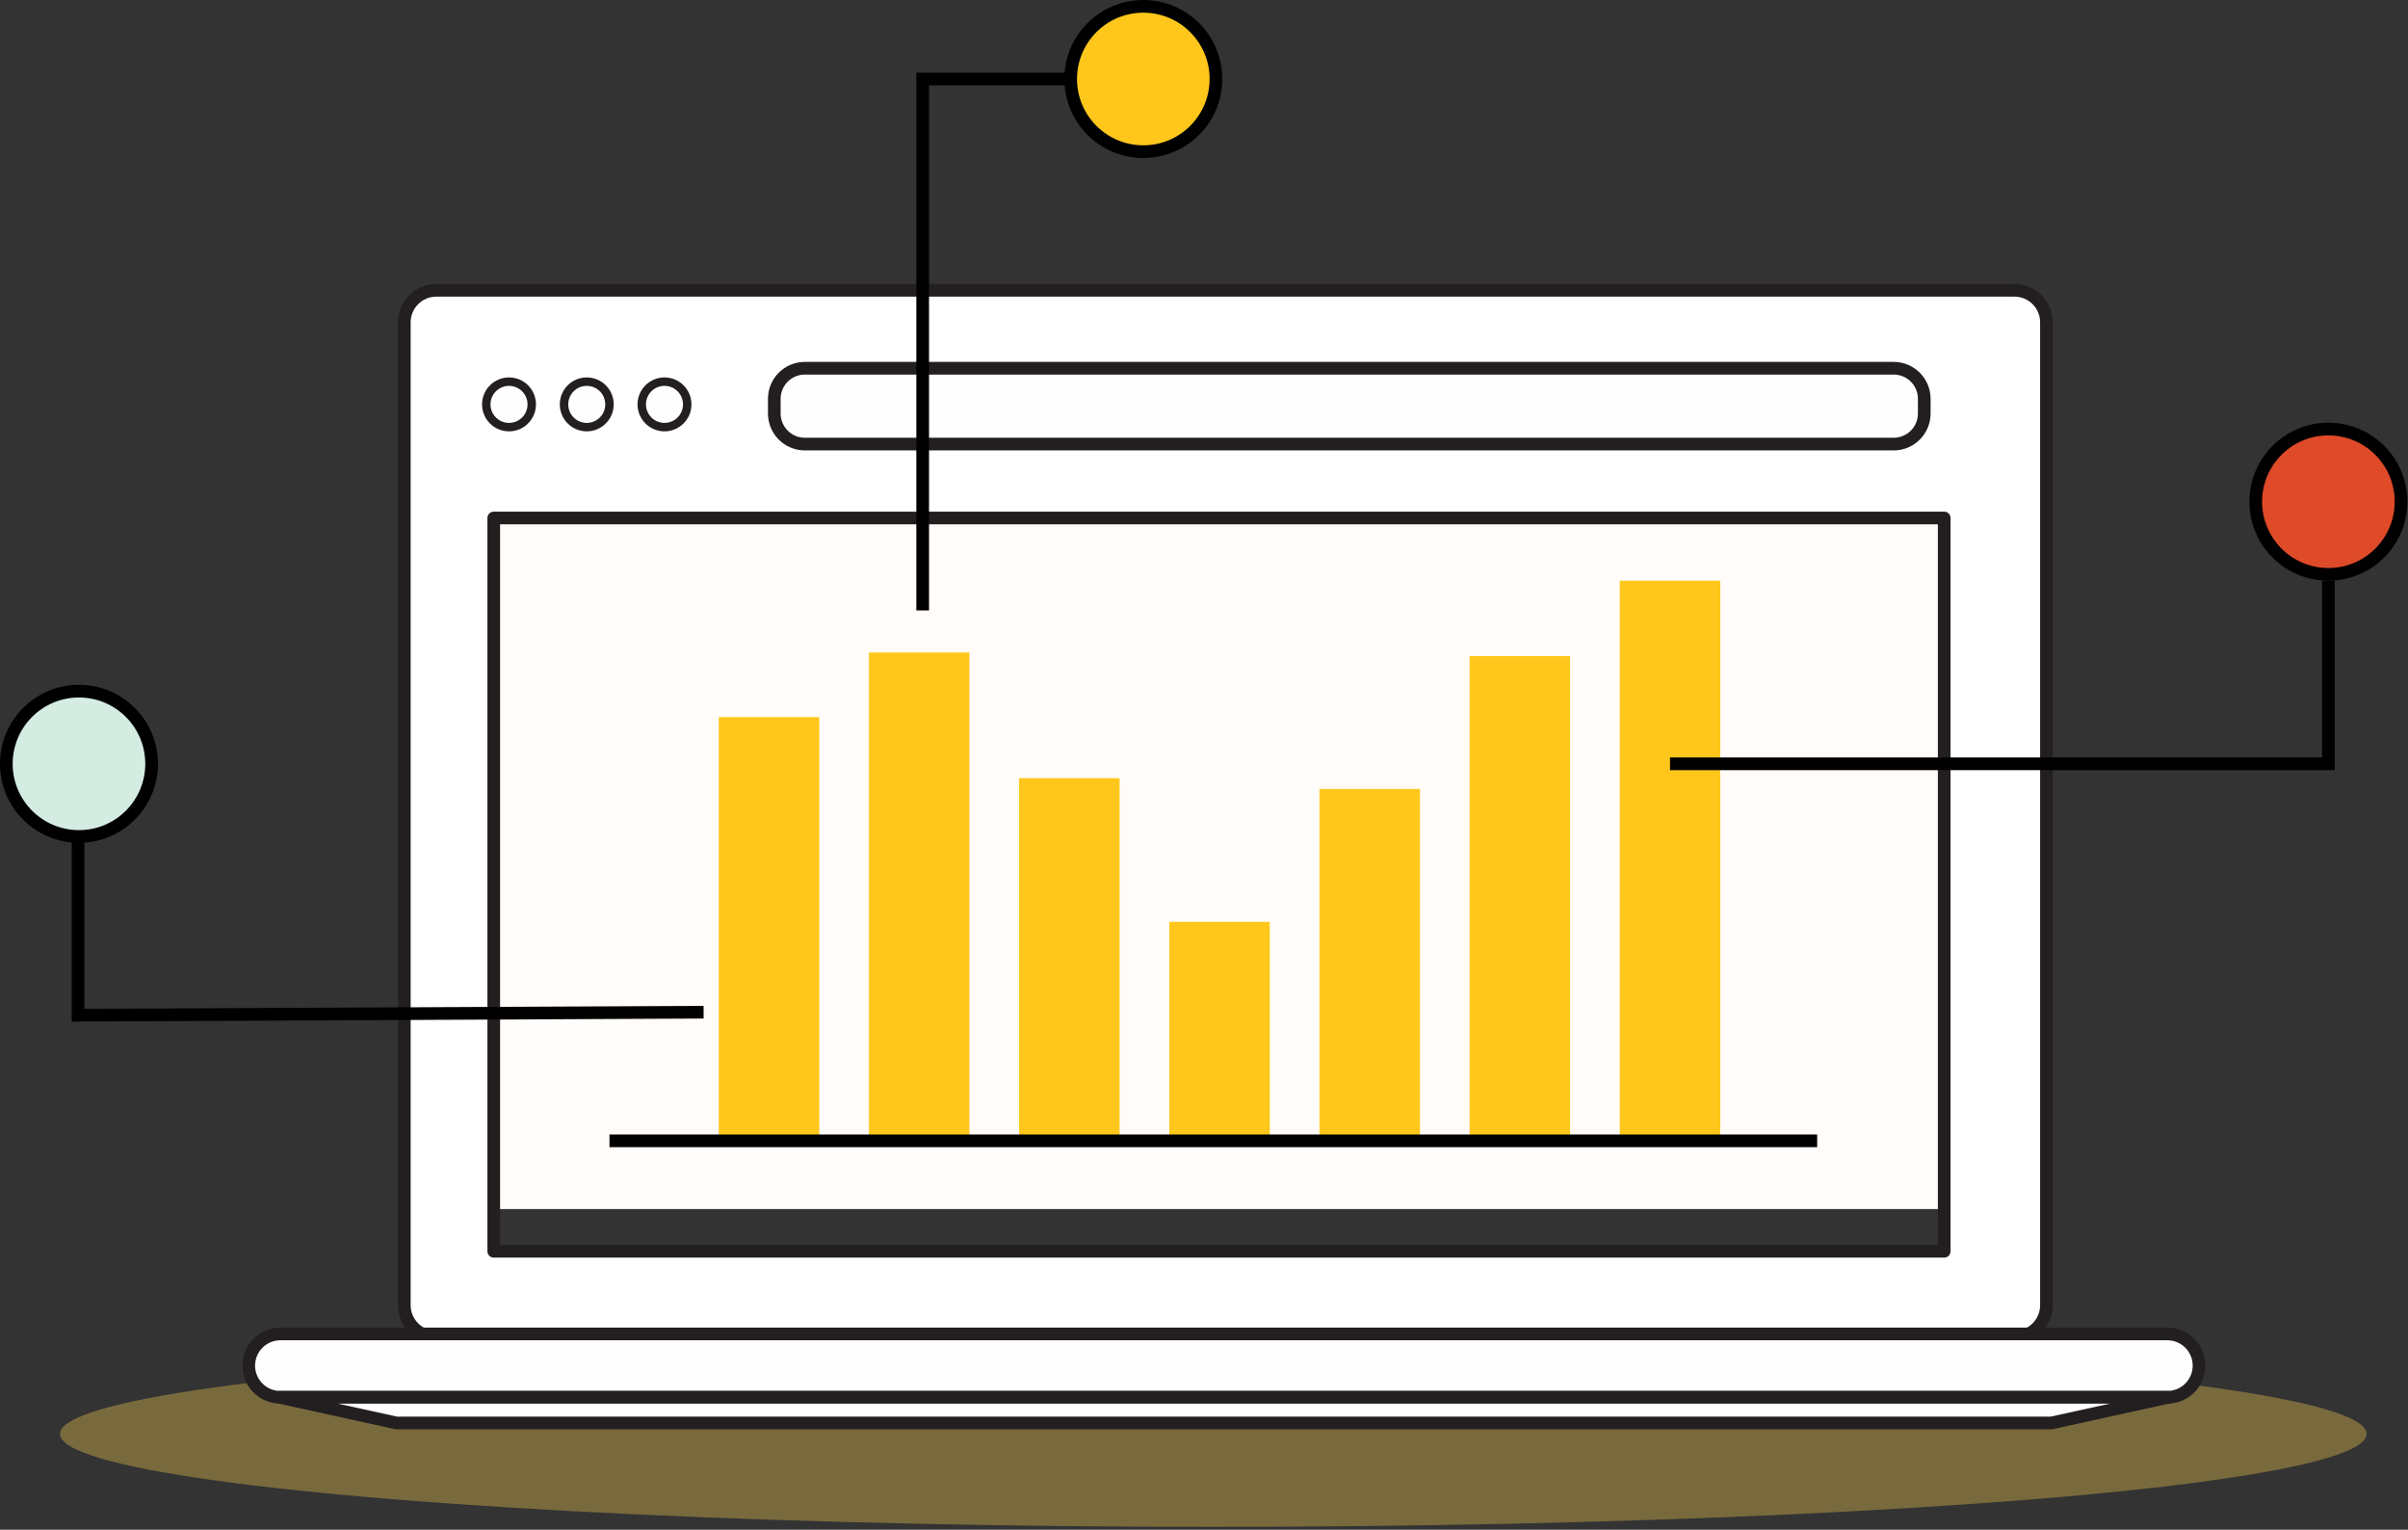
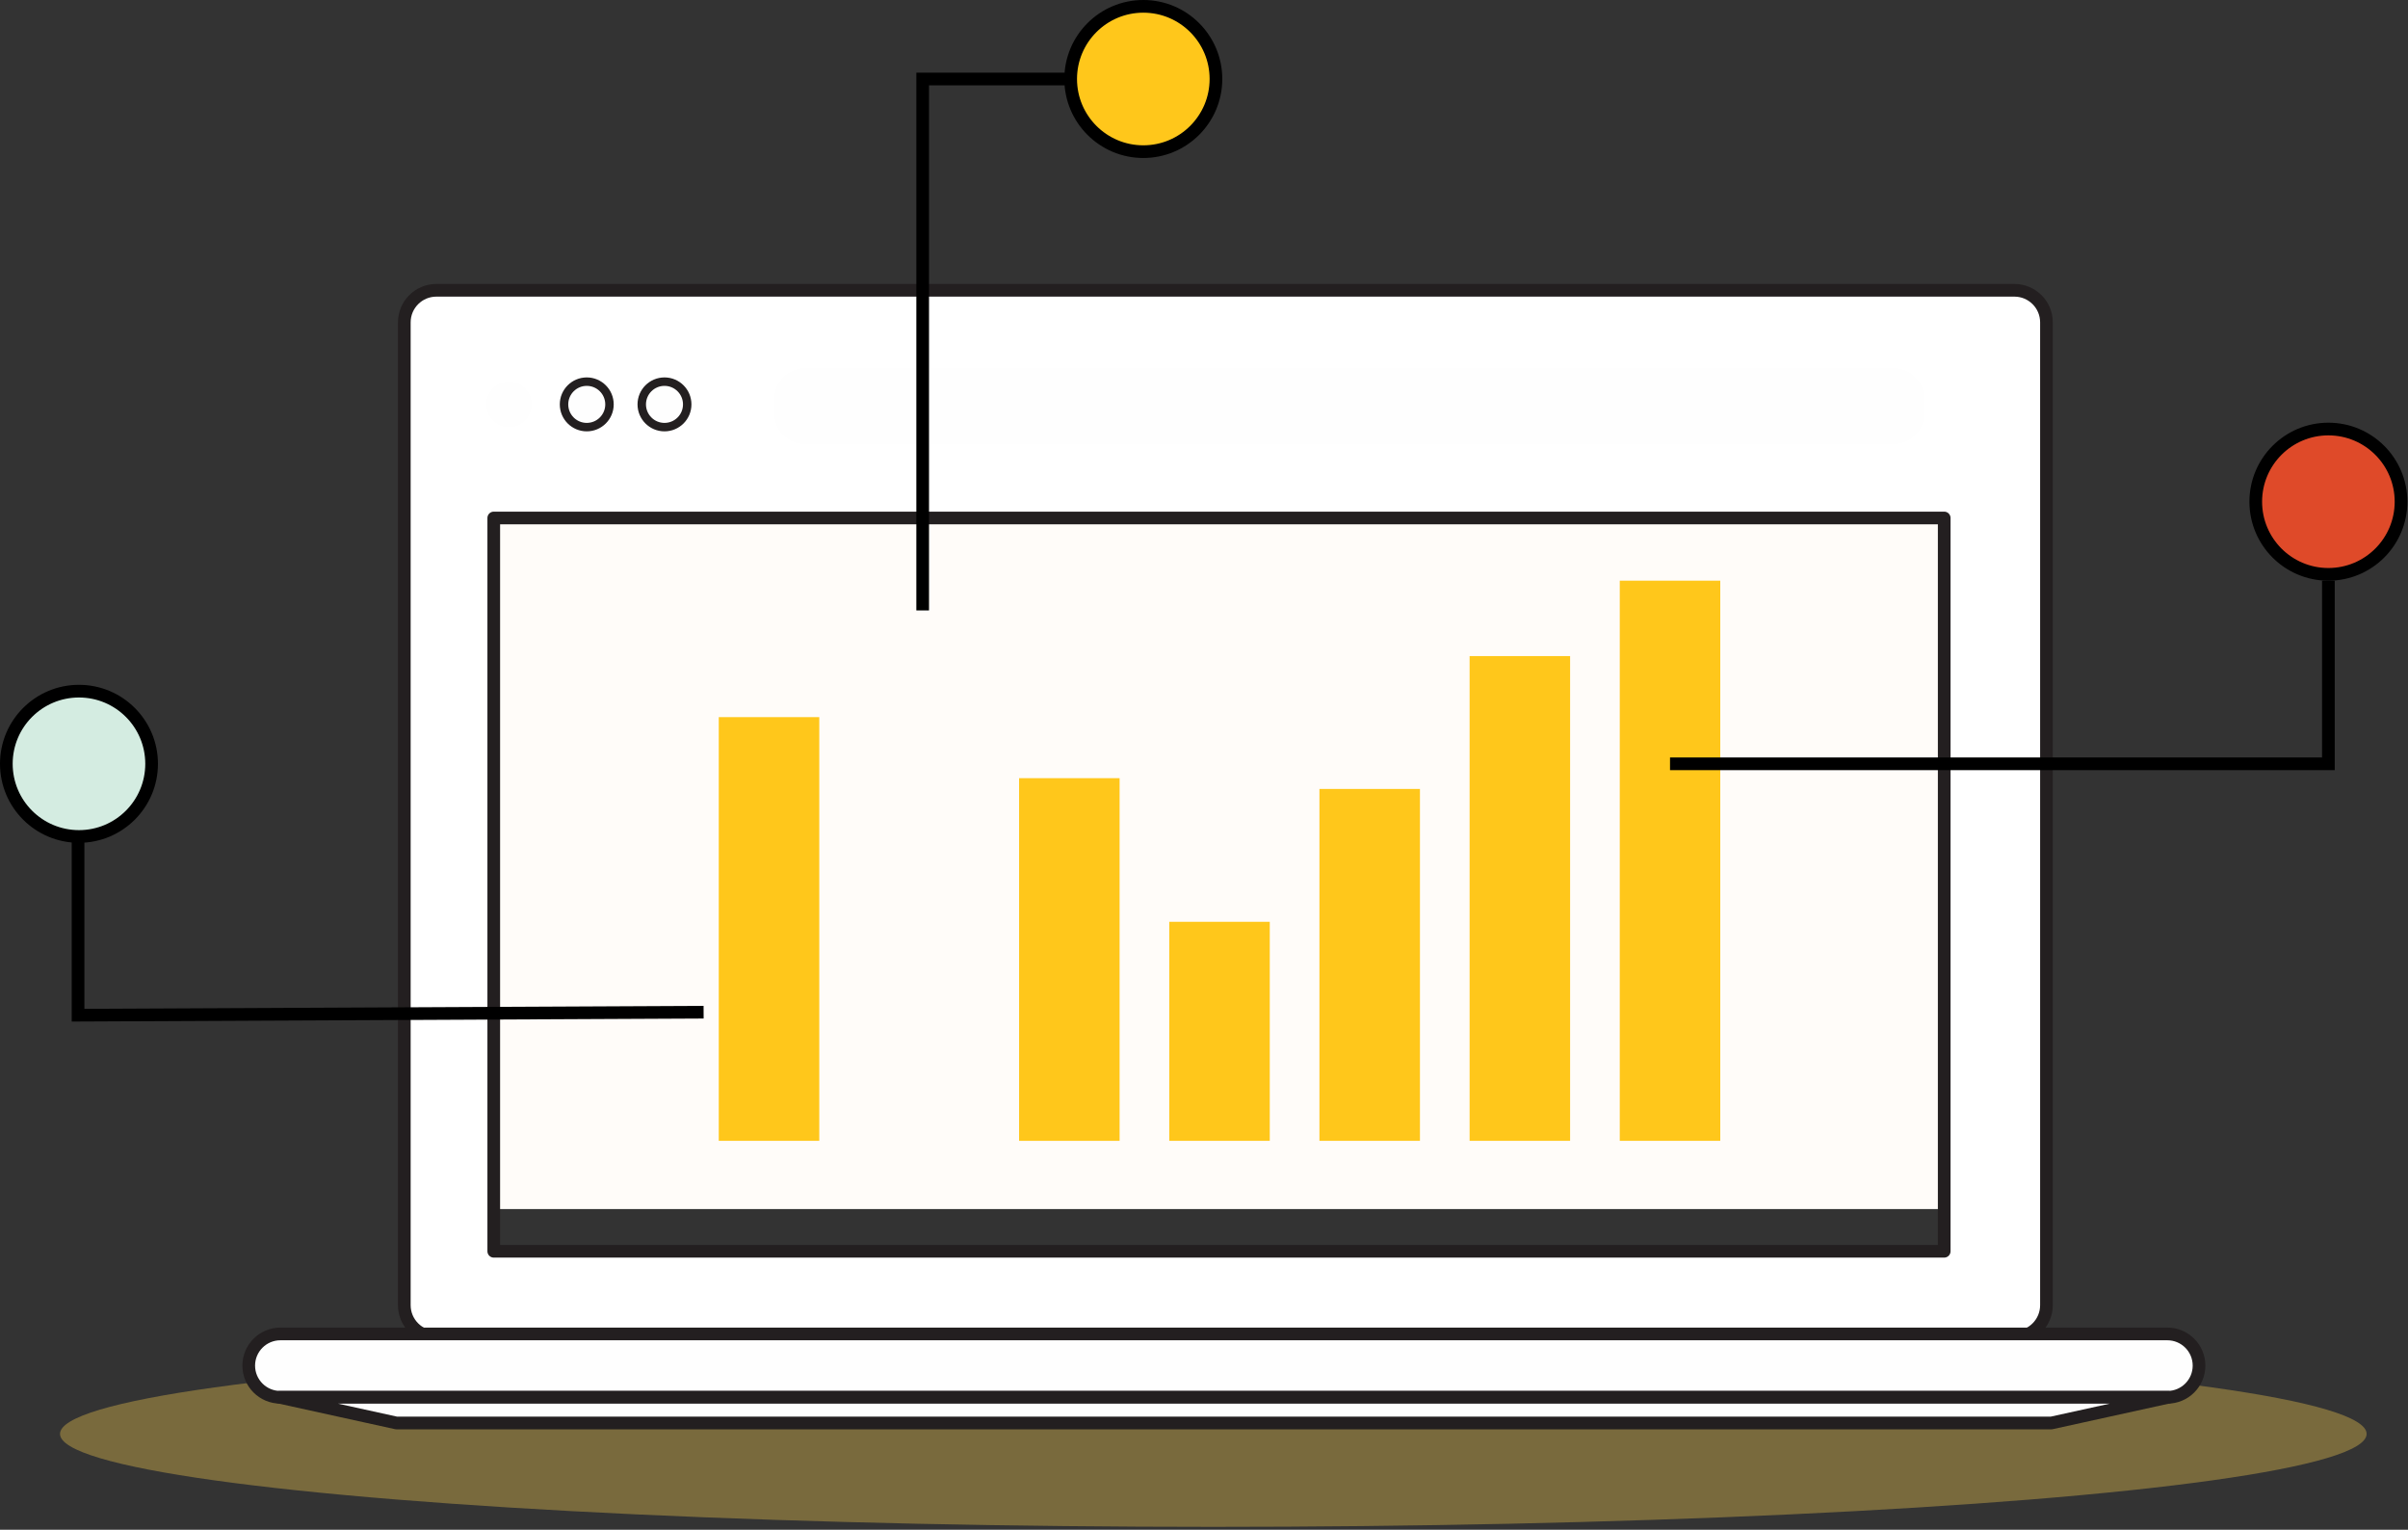
<svg xmlns="http://www.w3.org/2000/svg" xmlns:xlink="http://www.w3.org/1999/xlink" width="285px" height="181px" viewBox="0 0 285 181" version="1.1">
  <rect x="0" y="0" width="285" height="181" fill="#333333" stroke="none" />
  <title>data</title>
  <desc>Created with Sketch.</desc>
  <defs>
    <polygon id="path-1" points="0 135.251 231.733 135.251 231.733 0.323 0 0.323" />
  </defs>
  <g id="illos-for-website" stroke="none" stroke-width="1" fill="none" fill-rule="evenodd">
    <g id="data">
      <ellipse id="Oval" fill-opacity="0.35" fill="#FDD250" cx="143.603" cy="169.66" rx="136.5" ry="11" />
      <circle id="Oval-Copy-4" stroke="#000000" stroke-width="1.5" fill="#D4ECE1" cx="9.347" cy="90.375" r="8.597" />
      <rect id="Rectangle" fill="#FFFCF9" x="58.727" y="57.236" width="171.643" height="85.821" />
      <g id="Group-30" transform="translate(28.987, 33.444)">
        <g id="Group-29" transform="translate(0, 0.129)">
          <path d="M209.429,0.775 C211.523,0.775 213.222,2.473 213.222,4.568 L213.222,120.857 C213.222,122.952 211.523,124.65 209.429,124.65 L22.658,124.65 C20.564,124.65 18.866,122.952 18.866,120.857 L18.866,4.568 C18.866,2.473 20.564,0.775 22.658,0.775 L209.429,0.775 Z M201.12,27.715 L29.452,27.715 L29.452,114.479 L201.12,114.479 L201.12,27.715 Z" id="Combined-Shape" stroke="#231F20" stroke-width="1.5" fill="#FFFFFF" stroke-linejoin="round" />
          <path d="M33.949,14.275 C33.949,15.761 32.744,16.965 31.258,16.965 C29.772,16.965 28.568,15.761 28.568,14.275 C28.568,12.789 29.772,11.584 31.258,11.584 C32.744,11.584 33.949,12.789 33.949,14.275" id="Fill-3" fill="#FEFEFE" />
-           <path d="M33.949,14.275 C33.949,15.761 32.744,16.965 31.258,16.965 C29.772,16.965 28.568,15.761 28.568,14.275 C28.568,12.789 29.772,11.584 31.258,11.584 C32.744,11.584 33.949,12.789 33.949,14.275 Z" id="Stroke-5" stroke="#231F20" stroke-linejoin="round" />
          <path d="M43.149,14.275 C43.149,15.761 41.944,16.965 40.458,16.965 C38.972,16.965 37.768,15.761 37.768,14.275 C37.768,12.789 38.972,11.584 40.458,11.584 C41.944,11.584 43.149,12.789 43.149,14.275" id="Fill-7" fill="#FEFEFE" />
          <path d="M43.149,14.275 C43.149,15.761 41.944,16.965 40.458,16.965 C38.972,16.965 37.768,15.761 37.768,14.275 C37.768,12.789 38.972,11.584 40.458,11.584 C41.944,11.584 43.149,12.789 43.149,14.275 Z" id="Stroke-9" stroke="#231F20" stroke-linejoin="round" />
          <path d="M52.349,14.275 C52.349,15.761 51.145,16.965 49.659,16.965 C48.173,16.965 46.968,15.761 46.968,14.275 C46.968,12.789 48.173,11.584 49.659,11.584 C51.145,11.584 52.349,12.789 52.349,14.275" id="Fill-11" fill="#FEFEFE" />
          <path d="M52.349,14.275 C52.349,15.761 51.145,16.965 49.659,16.965 C48.173,16.965 46.968,15.761 46.968,14.275 C46.968,12.789 48.173,11.584 49.659,11.584 C51.145,11.584 52.349,12.789 52.349,14.275 Z" id="Stroke-13" stroke="#231F20" stroke-linejoin="round" />
          <path d="M195.14,18.971 L66.275,18.971 C64.275,18.971 62.655,17.35 62.655,15.35 L62.655,13.616 C62.655,11.617 64.275,9.997 66.275,9.997 L195.14,9.997 C197.139,9.997 198.76,11.617 198.76,13.616 L198.76,15.35 C198.76,17.35 197.139,18.971 195.14,18.971" id="Fill-15" fill="#FEFEFE" />
-           <path d="M195.14,18.971 L66.275,18.971 C64.275,18.971 62.655,17.35 62.655,15.35 L62.655,13.616 C62.655,11.617 64.275,9.997 66.275,9.997 L195.14,9.997 C197.139,9.997 198.76,11.617 198.76,13.616 L198.76,15.35 C198.76,17.35 197.139,18.971 195.14,18.971 Z" id="Stroke-17" stroke="#231F20" stroke-width="1.5" stroke-linejoin="round" />
          <path d="M227.533,131.757 L4.2,131.757 C2.13,131.757 0.452,130.079 0.452,128.009 C0.452,125.939 2.13,124.261 4.2,124.261 L227.533,124.261 C229.602,124.261 231.28,125.939 231.28,128.009 C231.28,130.079 229.602,131.757 227.533,131.757" id="Fill-19" fill="#FEFEFE" />
-           <path d="M227.533,131.757 L4.2,131.757 C2.13,131.757 0.452,130.079 0.452,128.009 C0.452,125.939 2.13,124.261 4.2,124.261 L227.533,124.261 C229.602,124.261 231.28,125.939 231.28,128.009 C231.28,130.079 229.602,131.757 227.533,131.757 Z" id="Stroke-21" stroke="#231F20" stroke-width="1.5" />
+           <path d="M227.533,131.757 L4.2,131.757 C2.13,131.757 0.452,130.079 0.452,128.009 C0.452,125.939 2.13,124.261 4.2,124.261 L227.533,124.261 C229.602,124.261 231.28,125.939 231.28,128.009 C231.28,130.079 229.602,131.757 227.533,131.757 " id="Stroke-21" stroke="#231F20" stroke-width="1.5" />
          <polygon id="Fill-23" fill="#FEFEFE" points="213.796 134.798 17.937 134.798 4.1 131.757 227.633 131.757" />
          <polygon id="Stroke-25" stroke="#231F20" stroke-width="1.5" stroke-linejoin="round" points="213.796 134.798 17.937 134.798 4.1 131.757 227.633 131.757" />
          <mask id="mask-2" fill="white">
            <use xlink:href="#path-1" />
          </mask>
          <g id="Clip-28" />
        </g>
      </g>
      <rect id="Rectangle" fill="#FFC71B" x="85.069" y="84.852" width="11.896" height="50.133" />
-       <rect id="Rectangle-Copy-16" fill="#FFC71B" x="102.842" y="77.205" width="11.896" height="57.781" />
      <rect id="Rectangle-Copy-17" fill="#FFC71B" x="120.615" y="92.075" width="11.896" height="42.911" />
      <rect id="Rectangle-Copy-18" fill="#FFC71B" x="138.388" y="109.069" width="11.896" height="25.916" />
      <rect id="Rectangle-Copy-19" fill="#FFC71B" x="156.162" y="93.349" width="11.896" height="41.636" />
      <rect id="Rectangle-Copy-20" fill="#FFC71B" x="173.935" y="77.629" width="11.896" height="57.356" />
      <rect id="Rectangle-Copy-21" fill="#FFC71B" x="191.708" y="68.707" width="11.896" height="66.278" />
      <polyline id="Path-28" stroke="#000000" stroke-width="1.5" points="109.204 72.226 109.204 9.347 126.563 9.347" />
      <circle id="Oval" stroke="#000000" stroke-width="1.5" fill="#FFC71B" cx="135.317" cy="9.347" r="8.597" />
      <circle id="Oval-Copy-3" stroke="#000000" stroke-width="1.5" fill="#DF4A29" cx="275.578" cy="59.361" r="8.597" />
      <polyline id="Path-31" stroke="#000000" stroke-width="1.5" transform="translate(46.256, 109.55) scale(1, -1) rotate(90) translate(-46.256, -109.55) " points="56.823 146.568 35.688 146.568 36.042 72.531" />
-       <line x1="72.136" y1="134.985" x2="215.07" y2="134.985" id="Path-30" stroke="#000000" stroke-width="1.5" />
      <polyline id="Path-32" stroke="#000000" stroke-width="1.5" points="197.656 90.375 275.578 90.375 275.578 68.707" />
    </g>
  </g>
</svg>